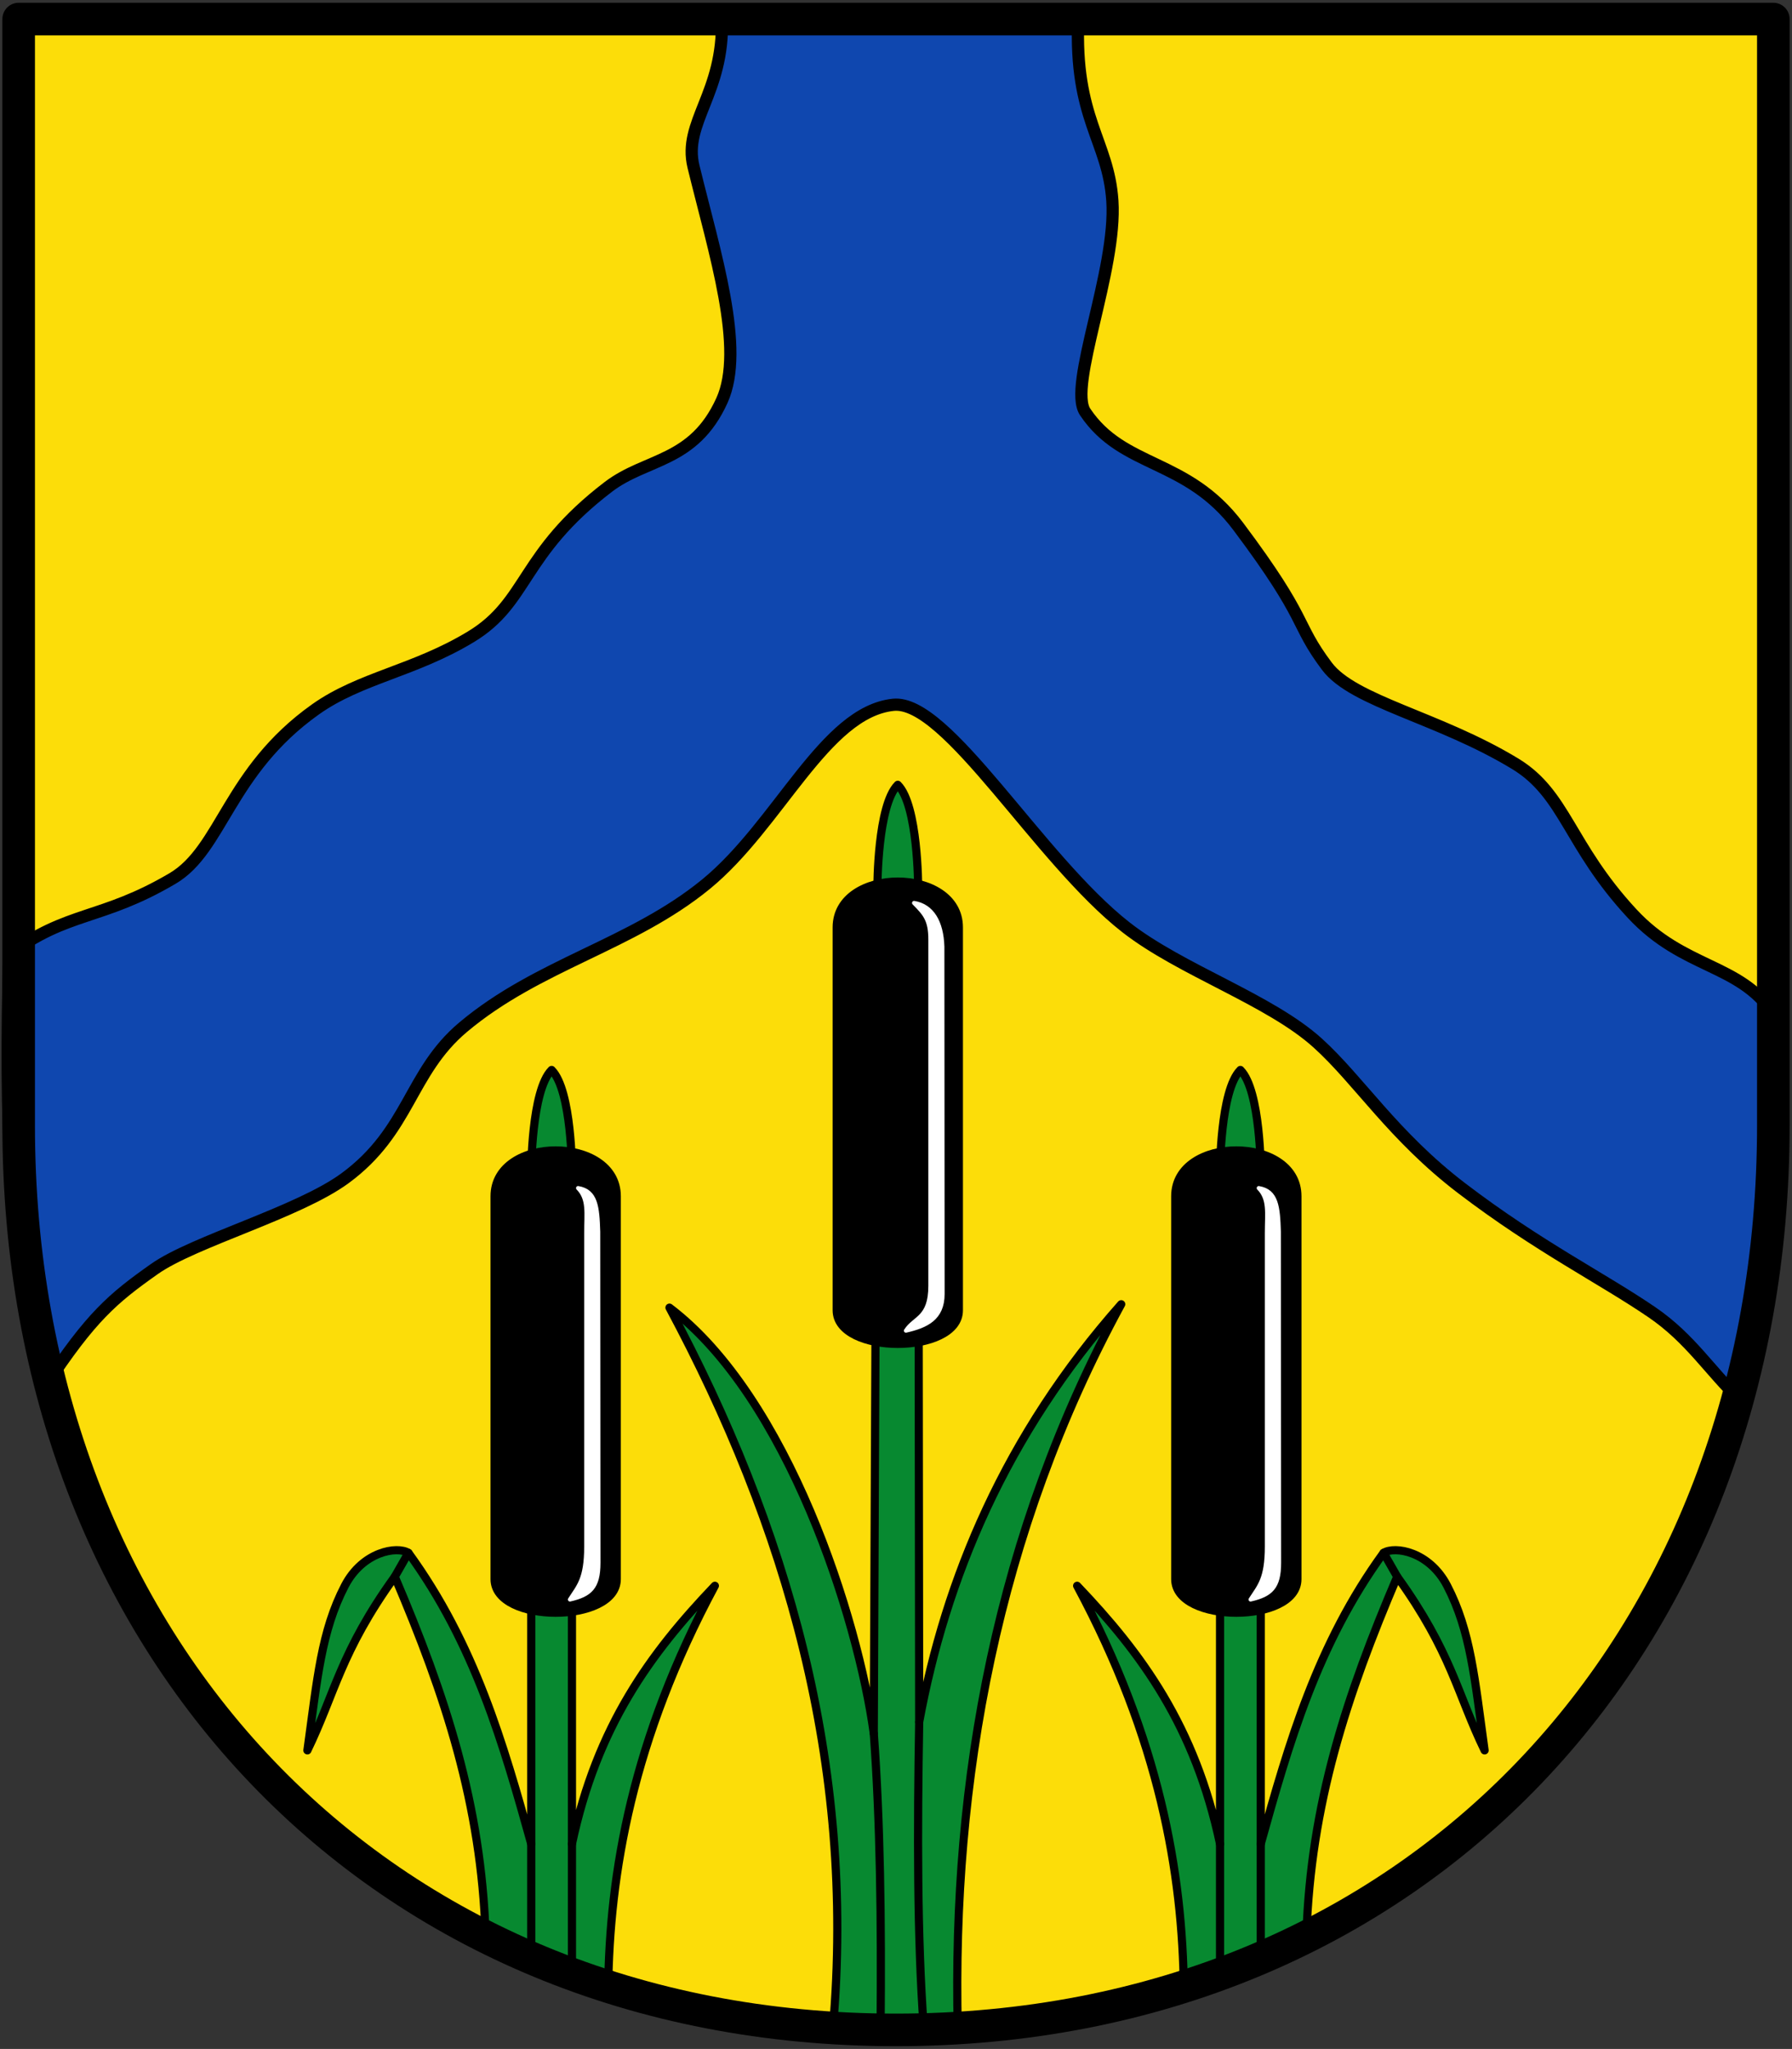
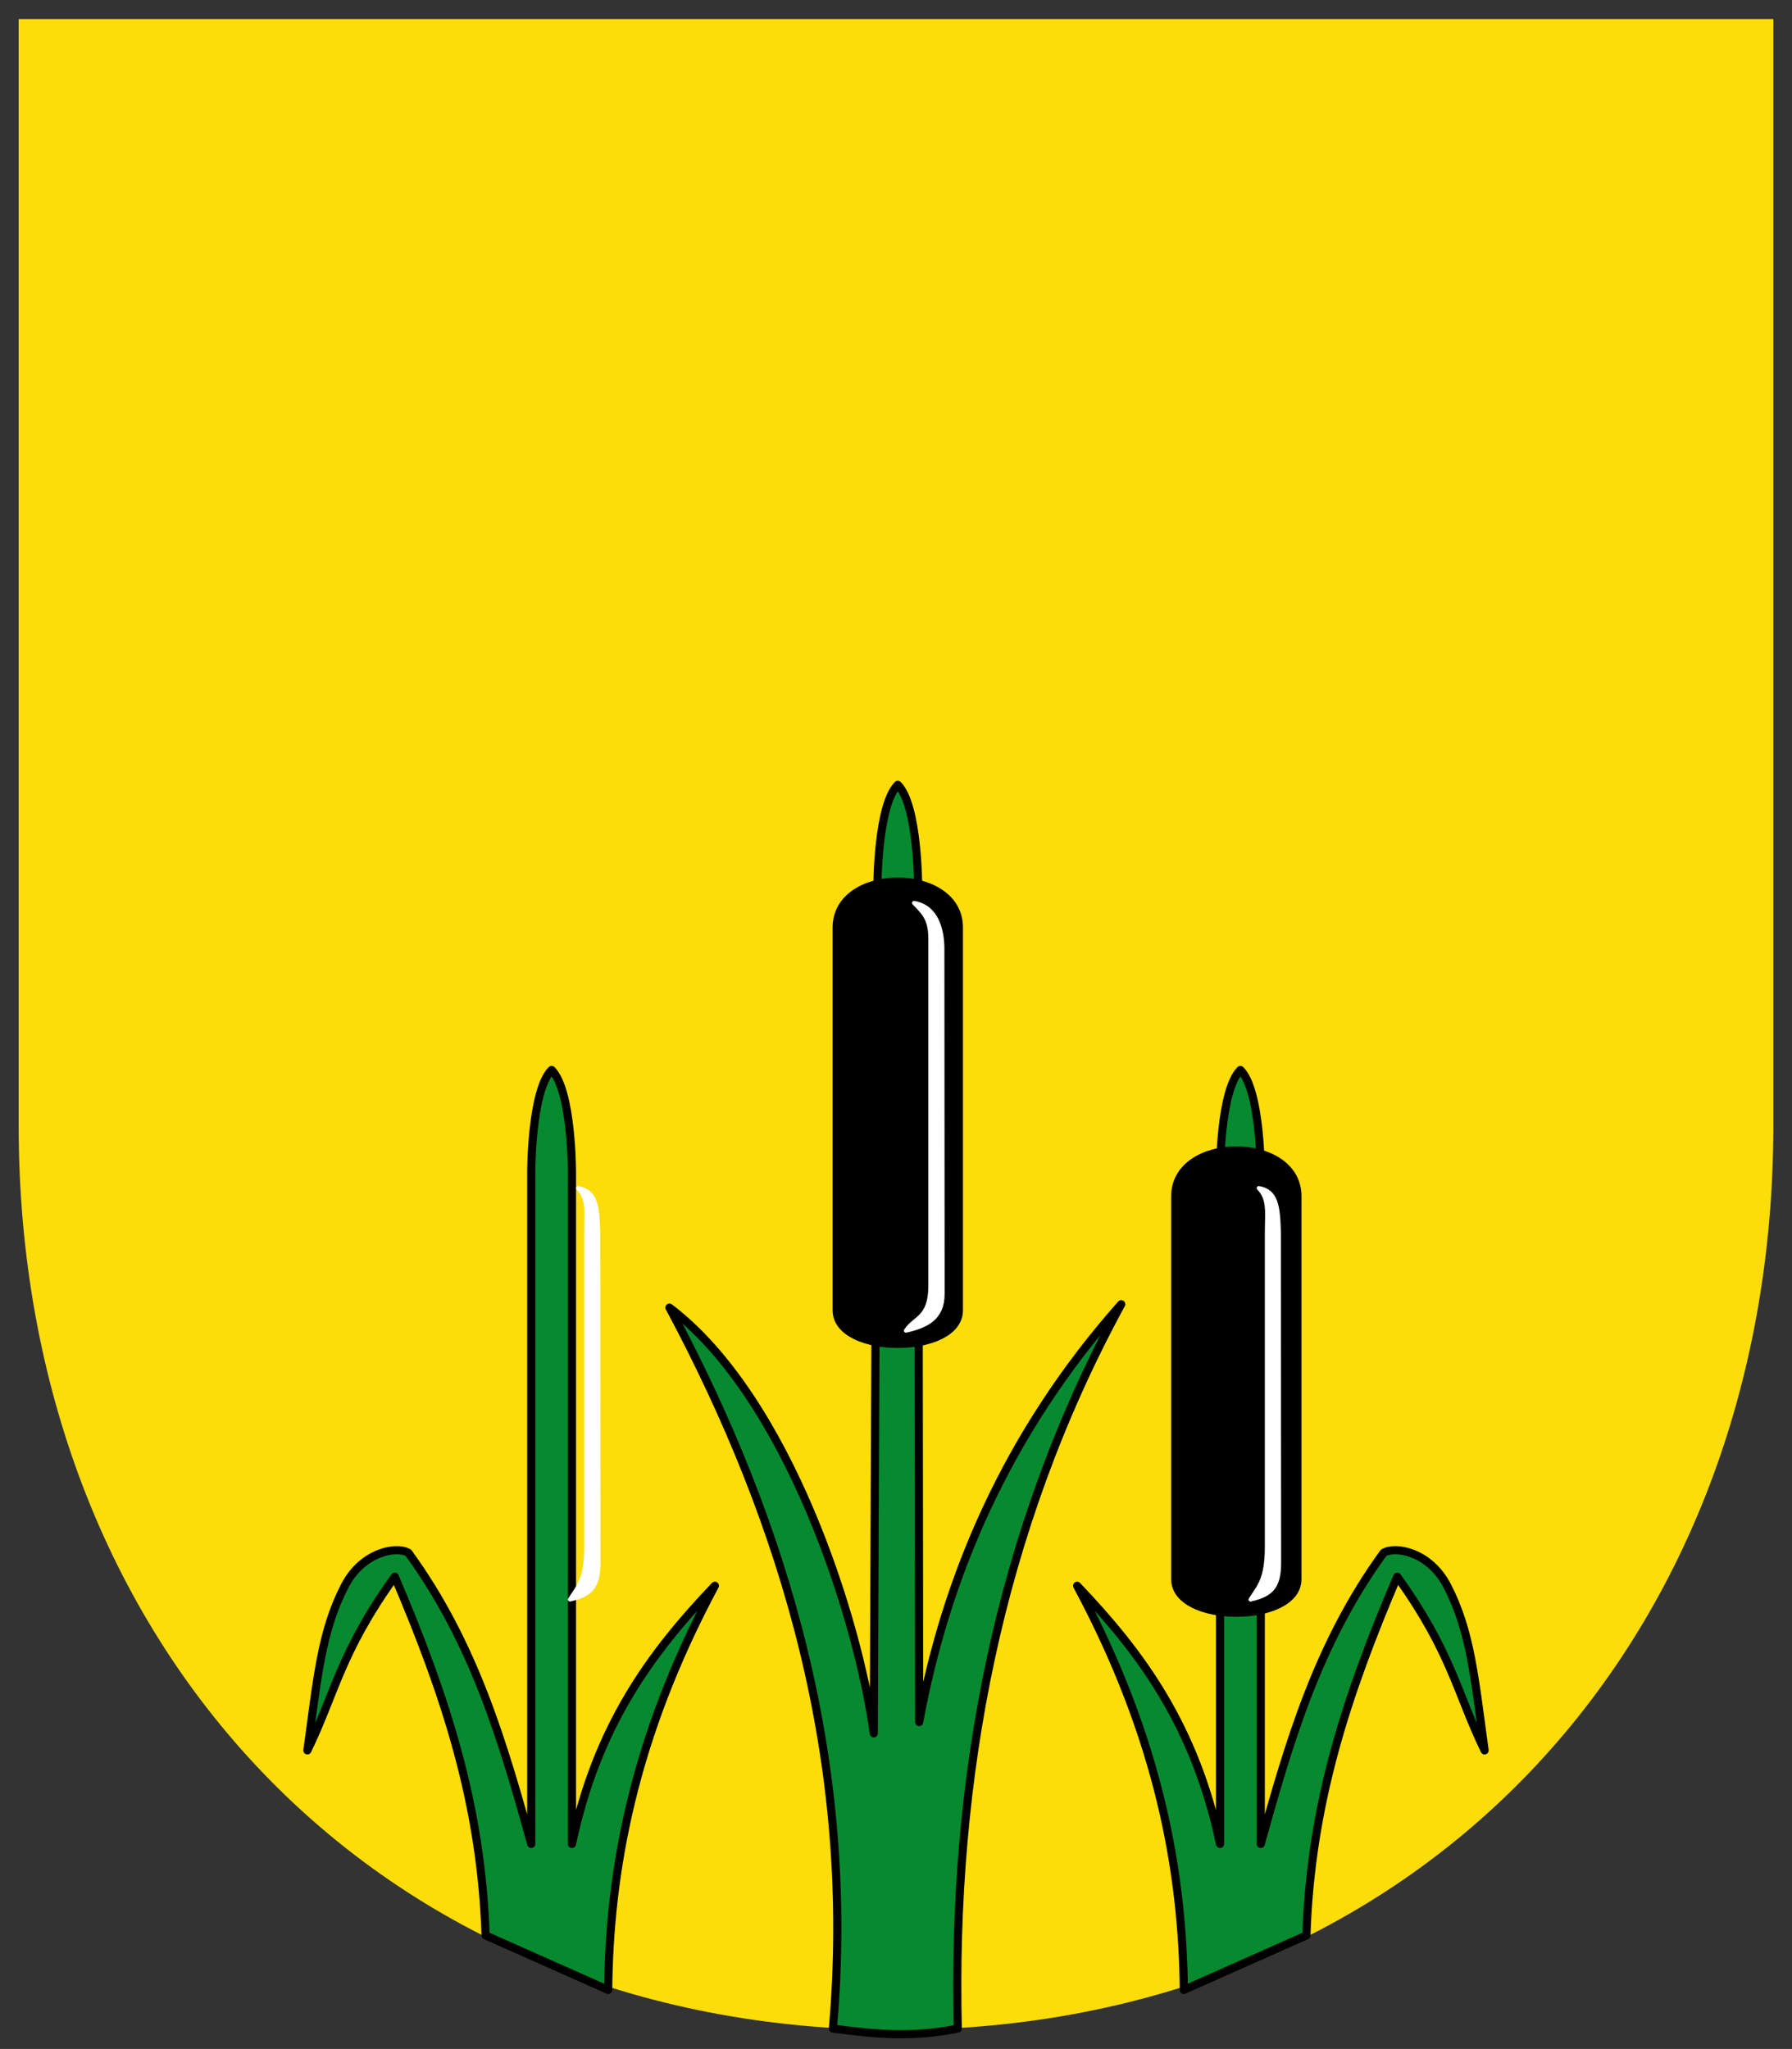
<svg xmlns="http://www.w3.org/2000/svg" height="503" viewBox="0 0 412.5 471.562" width="440">
  <rect x="0" y="0" width="412.5" height="471.562" fill="#333333" stroke="none" />
  <path d="m4.297 4.387v254.63c0 119.566 82.397 208.158 201.953 208.158s201.953-88.593 201.953-208.158v-254.63z" fill="#fcdd09" />
  <g stroke-linecap="round" stroke-linejoin="round">
-     <path d="m166.173 4.396c.51 17.126-9.032 23.726-6.532 33.966 4.861 19.914 11.94 41.919 6.532 53.823-6.507 14.322-17.383 13.183-26.128 19.857-20.252 15.455-18.358 26.446-31.615 34.489-13.069 7.929-25.491 9.413-35.795 16.722-20.083 14.246-21.541 32.218-32.921 38.931-16.439 9.697-24.305 7.445-37.624 17.506-.946 36.828-.341 72.105 8.361 99.286 10.474-15.921 15.543-20.175 25.083-26.912 9.054-6.394 33.136-13 43.895-20.902 14.896-10.94 14.787-24.333 27.173-34.75 17.287-14.54 38.758-18.887 55.914-32.921 16.747-13.7 27.328-39.637 43.111-41.282 12.368-1.289 33.409 35.46 53.562 51.211 12.661 9.895 33.076 16.618 44.156 26.65 9.521 8.62 17.385 21.405 33.182 33.444 17.613 13.422 32.2 20.62 43.725 28.492 8.947 6.111 13.321 13.54 20.289 20.106 7.385-32.409 9.128-60.345 7.662-88.835-7.855-11.604-20.592-10.191-32.483-22.993-14.635-15.755-15.392-27.485-26.912-34.489-17.686-10.754-37.233-14.277-43.372-22.47-7.595-10.137-3.965-10.235-20.38-32.137-11.879-15.851-26.508-13.28-35.273-26.389-4.008-5.995 7.34-32.639 6.271-48.598-.932-13.91-8.81-18.813-7.852-41.813z" fill="#0f47af" stroke="#000" stroke-width="2.812" />
    <g transform="translate(.995)">
      <path d="m153.109 300.947c26.741 49.954 42.954 104.819 37.624 165.912 9.082 1.245 18.287 2.183 28.741 0-1.372-57.181 9.122-114.338 37.624-166.696-26.624 30.026-40.46 63.231-46.508 96.151l-.238-192.254s0-18.75-4.688-23.438c-4.688 4.688-4.688 23.438-4.688 23.438l-.838 194.867c-3.588-26.394-19.775-77.34-47.03-97.98z" fill="#078930" stroke="#000" stroke-width="1.875" />
      <path d="m191.603 213.435c0-14.062 28.125-14.062 28.125 0v88.125c0 10.312-28.125 10.312-28.125 0 0-18.75 0-64.687 0-88.125z" stroke="#000" stroke-width="1.875" />
      <path d="m209.416 207.81c2.486 2.535 3.75 3.861 3.75 8.438v79.687c0 7.5-3.639 7.222-5.625 10.312 4.664-1.068 8.441-2.786 8.438-8.438l-.054-79.949c-.185-5.686-2.368-9.373-6.509-10.051z" fill="#fff" stroke="#fff" stroke-width=".938" />
      <path d="m125.978 246.247c4.688 4.688 4.688 23.438 4.688 23.438v154.687c5.748-27.084 18.003-43.817 32.895-59.412-18.925 35.236-24.306 66.078-24.56 93.015l-28.218-12.541c-.991-30.213-9.262-55.245-20.902-82.564-12.514 17.39-13.781 26.909-20.118 39.976 2.286-16.519 3.186-27.415 8.622-37.885 4.115-7.927 12.04-9.191 14.632-7.577 15.274 20.98 21.858 43.965 28.275 66.989v-154.687s0-18.75 4.688-23.438z" fill="#078930" stroke="#000" stroke-width="1.875" />
-       <path d="m112.853 275.31c0-14.062 28.125-14.062 28.125 0v88.125c0 10.312-28.125 10.312-28.125 0 0-18.75 0-64.687 0-88.125z" stroke="#000" stroke-width="1.875" />
      <path d="m132.072 273.435c2.486 2.535 1.875 5.736 1.875 10.312v72.187c0 7.5-1.764 9.097-3.75 12.188 4.664-1.068 6.567-2.786 6.563-8.438l-.054-76.199c-.185-5.686-.493-9.373-4.634-10.051z" fill="#fff" stroke="#fff" stroke-width=".938" />
      <path d="m284.531 246.247c-4.688 4.688-4.688 23.438-4.688 23.438v154.687c-5.748-27.084-18.003-43.817-32.895-59.412 18.925 35.236 24.306 66.078 24.56 93.015l28.218-12.541c.991-30.213 9.262-55.245 20.902-82.564 12.514 17.39 13.781 26.909 20.118 39.976-2.286-16.519-3.186-27.415-8.622-37.885-4.115-7.927-12.04-9.191-14.632-7.577-15.274 20.98-21.858 43.965-28.275 66.989v-154.687s0-18.75-4.688-23.438z" fill="#078930" stroke="#000" stroke-width="1.875" />
-       <path d="m317.494 357.384 3.135 5.487m-31.411 61.502v24.459m-9.375-24.459v27.072m-186.828-94.06-3.135 5.487m31.411 61.502v24.459m9.375-24.459v27.072m79.925-55.13c-.419 24.963-.487 49.224 1.045 70.284m-11.496-67.671c1.489 20.354 1.786 42.694 1.568 67.933" fill="none" stroke="#000" stroke-width="1.875" />
      <g transform="matrix(-1 0 0 1 567.187 0)">
        <path d="m297.656 275.31c0-14.062-28.125-14.062-28.125 0v88.125c0 10.312 28.125 10.312 28.125 0 0-18.75 0-64.687 0-88.125z" stroke="#000" stroke-width="1.875" />
        <path d="m278.437 273.435c-2.486 2.535-1.875 5.736-1.875 10.312v72.187c0 7.5 1.764 9.097 3.75 12.188-4.664-1.068-6.567-2.786-6.563-8.438l.054-76.199c.185-5.686.493-9.373 4.634-10.051z" fill="#fff" stroke="#fff" stroke-width=".938" />
      </g>
    </g>
-     <path d="m4.297 4.387v254.63c0 119.566 82.397 208.158 201.953 208.158s201.953-88.593 201.953-208.158v-254.63z" fill="none" stroke="#000" stroke-width="7.5" />
  </g>
</svg>